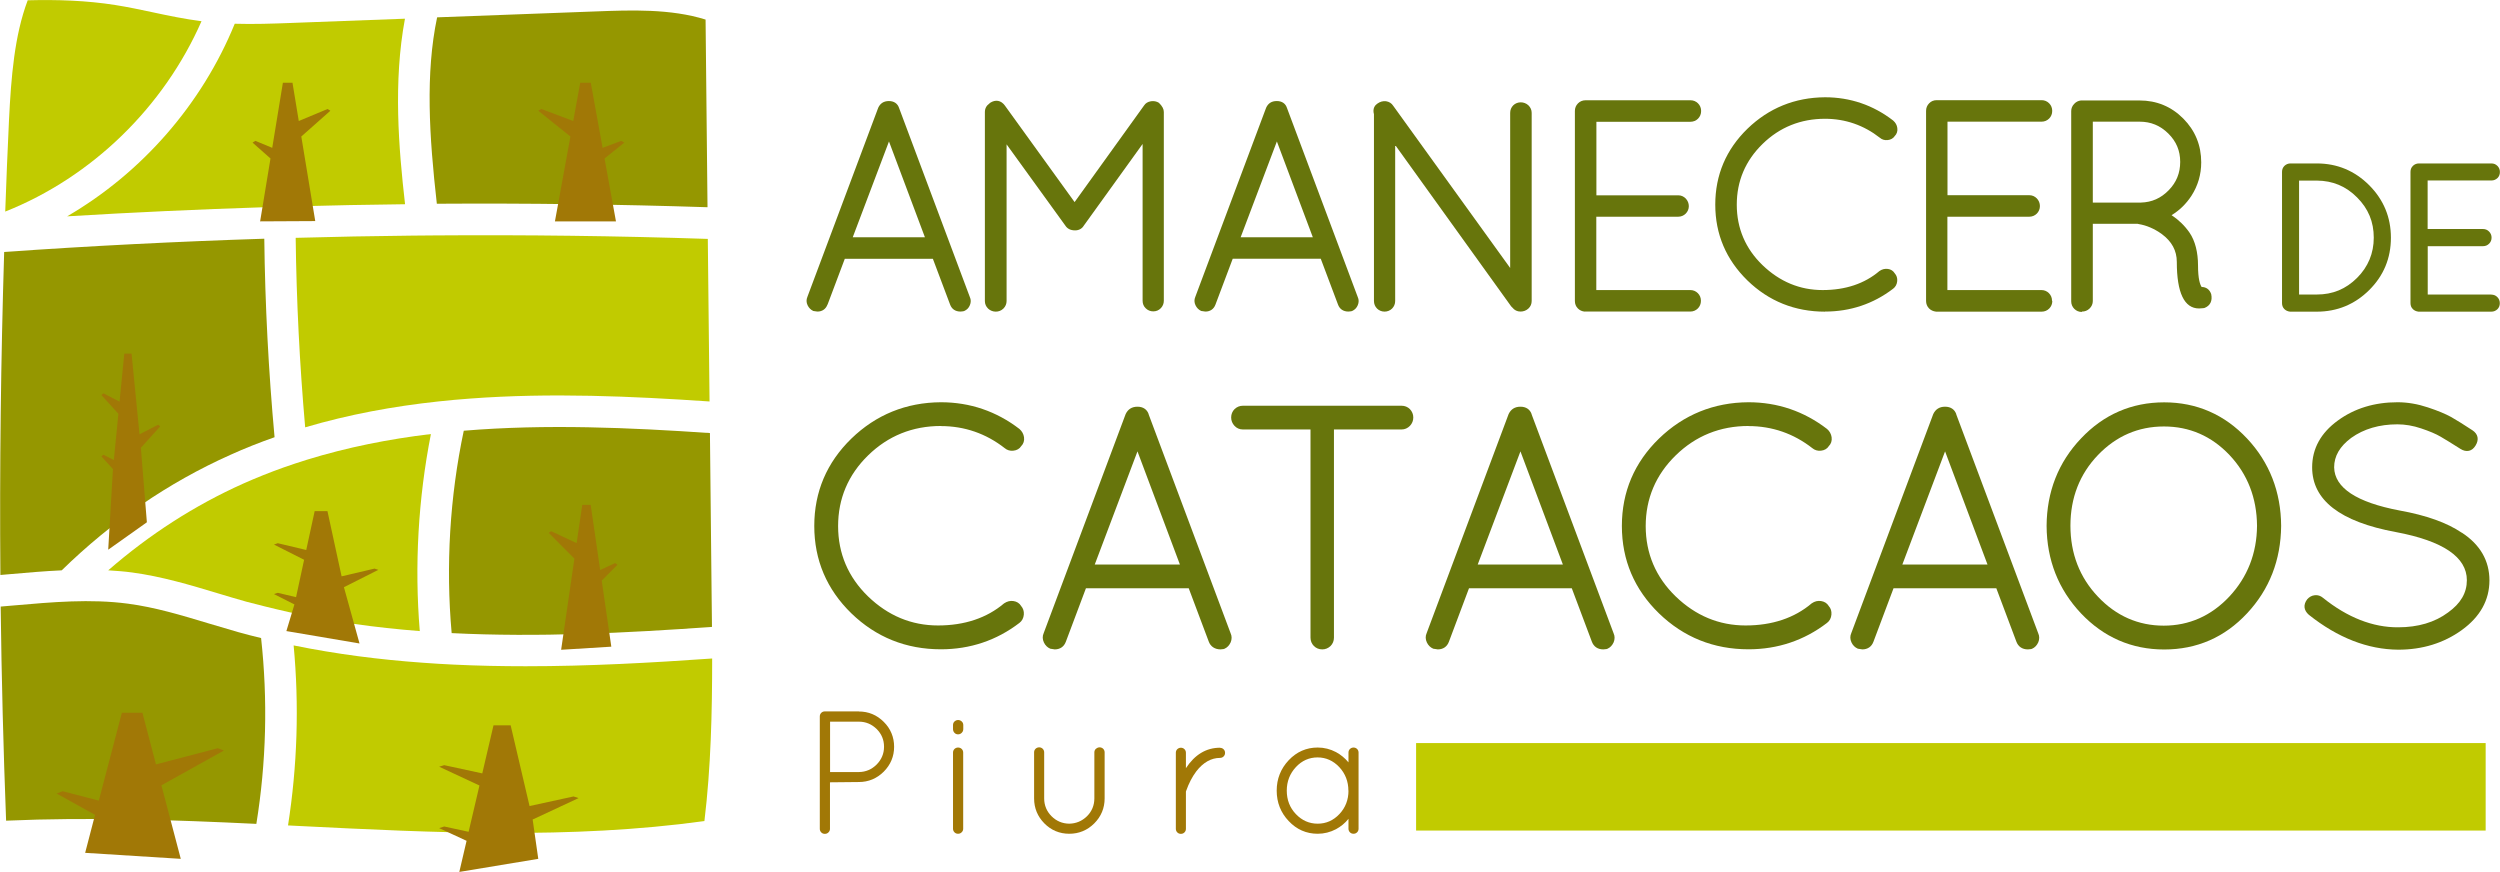
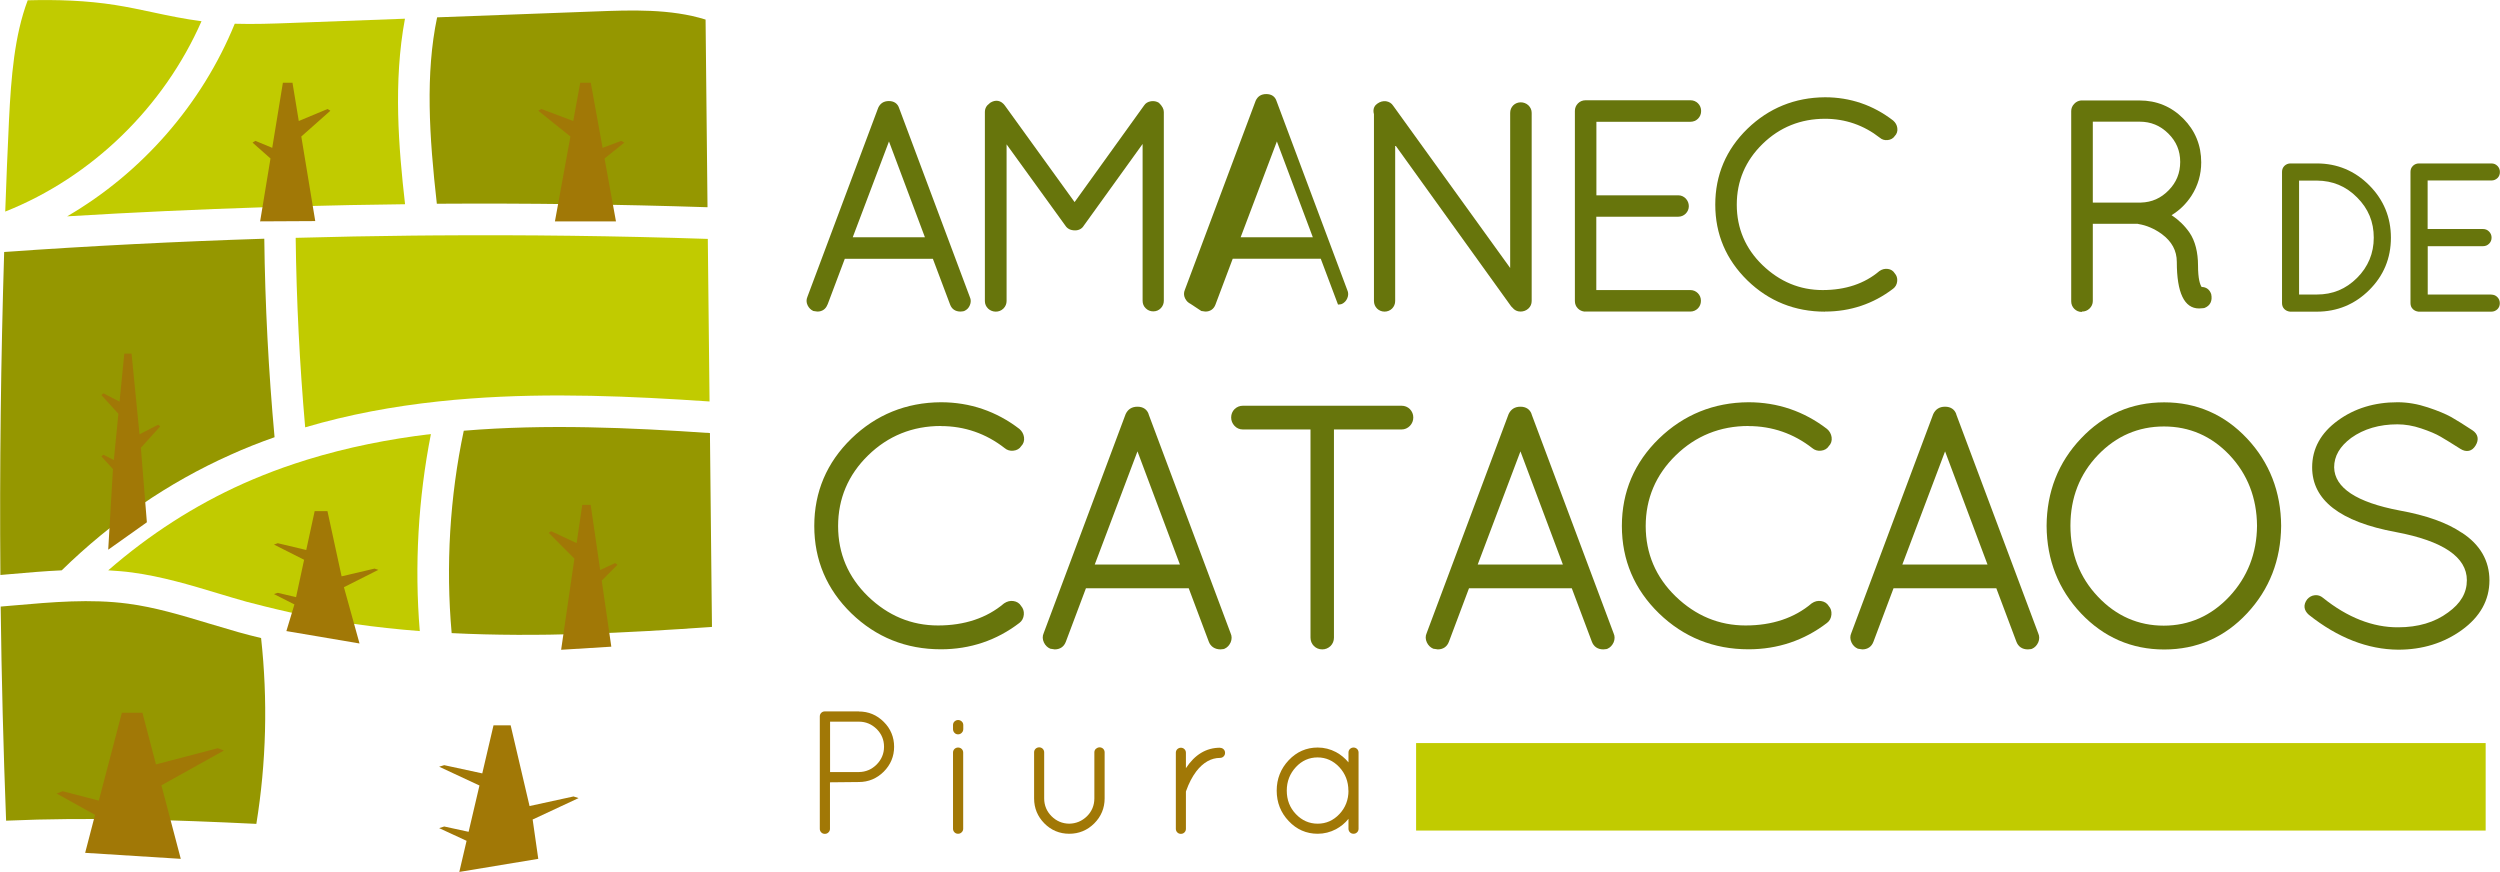
<svg xmlns="http://www.w3.org/2000/svg" id="Capa_1" viewBox="0 0 258.05 90">
  <defs>
    <style>.cls-1{fill:#67750c;}.cls-2{fill:#a17806;}.cls-3{fill:#c1cb00;}.cls-4{fill:#959700;}</style>
  </defs>
  <path class="cls-1" d="m85.42,31.44l1.78-4.73h9.09l1.78,4.73c.17.46.54.72,1.08.72h0l.27-.03.11-.03c.27-.12.47-.32.58-.6.12-.28.12-.58,0-.83l-7.31-19.53c-.15-.45-.52-.71-1.05-.71s-.89.24-1.1.69l-7.31,19.52c-.12.28-.12.58.02.87.13.27.33.47.59.59l.42.06c.5,0,.87-.26,1.04-.72Zm2.6-6.95l3.74-9.89,3.71,9.89h-7.44Z" />
  <path class="cls-1" d="m103.58,31.84c.21-.21.32-.48.32-.77V14.9l6.06,8.38c.21.33.54.5,1.01.5.39,0,.71-.17.9-.49l6.07-8.43v16.19c0,.3.11.57.32.77.21.21.48.32.78.32s.57-.11.77-.32c.21-.21.32-.48.32-.78V11.56c0-.3-.15-.6-.51-.95-.24-.15-.51-.2-.81-.16-.32.05-.57.2-.72.44l-7.17,9.97-7.2-9.97c-.4-.54-.96-.64-1.53-.27l-.07.07c-.3.21-.46.51-.46.88v19.51c0,.3.12.57.34.78.44.41,1.14.41,1.56,0Z" />
-   <path class="cls-1" d="m124,32.1l.42.06c.5,0,.87-.26,1.04-.72l1.78-4.73h9.09l1.78,4.73c.17.46.54.72,1.08.72h0l.27-.03.11-.03c.27-.12.47-.33.58-.6.12-.28.12-.58,0-.83l-7.31-19.53c-.15-.46-.52-.71-1.05-.71s-.89.23-1.1.69l-7.31,19.52c-.12.28-.12.58.02.87.13.27.33.47.59.59Zm4.06-7.61l3.74-9.89,3.71,9.89h-7.44Z" />
+   <path class="cls-1" d="m124,32.1l.42.06c.5,0,.87-.26,1.04-.72l1.78-4.73h9.09l1.78,4.73h0l.27-.03.11-.03c.27-.12.47-.33.58-.6.12-.28.12-.58,0-.83l-7.31-19.53c-.15-.46-.52-.71-1.05-.71s-.89.23-1.1.69l-7.31,19.52c-.12.28-.12.58.02.87.13.27.33.47.59.59Zm4.06-7.61l3.74-9.89,3.71,9.89h-7.44Z" />
  <path class="cls-1" d="m141.82,31.07c0,.3.11.57.32.78.42.42,1.13.42,1.55,0,.21-.21.32-.48.32-.78V14.97l11.97,16.65.13.13c.21.27.5.41.84.41.31,0,.59-.11.81-.31.23-.21.34-.48.34-.78V11.65c0-.3-.12-.57-.34-.78-.44-.41-1.14-.41-1.56,0-.21.21-.32.48-.32.78v16.01l-12.08-16.75c-.16-.25-.41-.41-.73-.46-.31-.04-.62.04-.92.26-.2.14-.5.47-.33,1.08v19.28Z" />
  <path class="cls-1" d="m163.57,32.16h10.9c.3,0,.57-.11.78-.32s.32-.48.32-.79-.11-.58-.32-.79c-.21-.21-.48-.32-.77-.32h-9.71v-7.57h8.45c.3,0,.57-.11.78-.32.21-.21.32-.48.32-.77s-.11-.56-.31-.78c-.21-.22-.48-.34-.78-.34h-8.45v-7.59h9.71c.3,0,.57-.11.78-.32.21-.21.32-.48.32-.79s-.11-.58-.32-.79c-.21-.21-.48-.32-.77-.32h-10.84c-.3,0-.57.11-.78.32-.21.21-.32.48-.32.78v19.63c0,.3.11.56.31.76.19.19.42.3.73.33Z" />
  <path class="cls-1" d="m188.38,32.16c2.62,0,4.99-.8,7.03-2.36.24-.18.39-.45.42-.78.03-.31-.06-.59-.25-.8-.16-.26-.4-.42-.71-.46-.3-.04-.59.02-.88.22-1.53,1.3-3.5,1.96-5.86,1.96s-4.43-.87-6.2-2.57c-1.76-1.7-2.66-3.8-2.66-6.24s.89-4.54,2.66-6.27c1.77-1.73,3.94-2.6,6.45-2.6,2.09,0,4,.66,5.66,1.96.22.19.49.27.8.24.32-.03.59-.19.73-.41.22-.22.32-.52.27-.84-.04-.3-.18-.55-.43-.77-2.06-1.59-4.43-2.4-7.03-2.4-3.12.02-5.81,1.12-8.01,3.25-2.2,2.14-3.32,4.77-3.32,7.83s1.12,5.68,3.32,7.83c2.2,2.14,4.9,3.22,8.01,3.22Z" />
-   <path class="cls-1" d="m211.81,31.05c0-.31-.11-.58-.32-.79-.21-.21-.48-.32-.77-.32h-9.71v-7.57h8.45c.3,0,.57-.11.78-.32.21-.21.32-.48.32-.78s-.11-.56-.31-.78c-.21-.22-.48-.34-.78-.34h-8.45v-7.59h9.71c.3,0,.57-.11.78-.32.21-.21.32-.48.32-.79s-.11-.58-.32-.79c-.21-.21-.48-.32-.77-.32h-10.84c-.3,0-.57.11-.77.32-.21.21-.32.48-.32.78v19.63c0,.3.11.56.3.76.19.19.42.3.73.34h10.9c.3,0,.57-.11.78-.32.21-.21.32-.48.32-.79Z" />
  <path class="cls-1" d="m214.9,32.16c.3,0,.56-.1.78-.31.22-.21.34-.48.34-.78v-7.97h4.62l.12.03c.8.13,1.6.47,2.37,1.02,1.05.78,1.56,1.72,1.56,2.89,0,3.18.77,4.8,2.3,4.8l.42-.03.13-.02c.59-.22.85-.73.7-1.43-.16-.47-.5-.73-.99-.74-.17-.26-.37-.85-.37-2.21s-.3-2.56-.88-3.4c-.5-.72-1.12-1.32-1.85-1.8.82-.5,1.51-1.17,2.05-2,.67-1.04,1.01-2.2,1.01-3.45,0-1.76-.62-3.28-1.85-4.52-1.23-1.24-2.75-1.87-4.51-1.87h-6.06c-.27.03-.51.15-.7.36-.2.21-.3.46-.3.74v19.63c0,.3.11.57.32.78.21.21.48.32.78.32Zm1.12-11.25v-8.35h4.84c1.15,0,2.12.4,2.95,1.22.83.82,1.23,1.78,1.23,2.93s-.39,2.11-1.19,2.93c-.8.82-1.74,1.24-2.87,1.27h-4.96Z" />
  <path class="cls-1" d="m97.12,43.98c2.44,0,4.66.77,6.59,2.28.24.2.54.3.89.26.35-.03.65-.21.8-.46.25-.25.35-.57.3-.93-.05-.33-.2-.61-.47-.85-2.38-1.83-5.11-2.76-8.11-2.76-3.59.02-6.7,1.29-9.24,3.75-2.54,2.47-3.83,5.5-3.83,9.02s1.29,6.55,3.83,9.02c2.54,2.46,5.64,3.71,9.24,3.71,3.02,0,5.75-.92,8.1-2.72.27-.2.43-.5.46-.86.03-.35-.07-.65-.28-.89-.17-.29-.45-.46-.79-.51-.34-.05-.65.03-.97.24-1.78,1.51-4.08,2.28-6.82,2.28s-5.16-1.01-7.22-3c-2.05-1.99-3.09-4.43-3.09-7.26s1.04-5.29,3.1-7.3c2.06-2.01,4.58-3.03,7.51-3.03Z" />
  <path class="cls-1" d="m118.57,42.76c-.17-.5-.58-.78-1.16-.78s-.98.26-1.22.76l-8.46,22.61c-.14.31-.13.64.02.96.14.3.36.52.66.65l.46.07c.55,0,.96-.28,1.15-.8l2.07-5.51h10.61l2.07,5.51c.19.51.63.79,1.19.8l.31-.03.11-.03c.3-.13.51-.36.65-.67.13-.31.13-.64,0-.92l-8.47-22.62Zm3.22,15.51h-8.79l4.41-11.68,4.38,11.68Z" />
  <path class="cls-1" d="m144.68,41.88h-16.39c-.33,0-.62.12-.86.35-.23.23-.35.53-.35.86s.12.62.34.86c.23.25.53.38.87.38h6.98v21.49c0,.33.12.63.35.86.23.23.53.35.86.35s.62-.12.86-.35c.23-.23.35-.53.35-.86v-21.49h6.98c.33,0,.63-.13.87-.38.23-.25.34-.54.34-.86s-.12-.62-.35-.86c-.23-.23-.53-.35-.86-.35Z" />
  <path class="cls-1" d="m158.1,42.76c-.17-.5-.58-.78-1.16-.78s-.98.26-1.22.76l-8.46,22.61c-.14.31-.13.64.02.96.14.3.36.52.66.65l.47.07c.55,0,.96-.28,1.15-.8l2.07-5.51h10.61l2.07,5.51c.19.51.6.8,1.18.8h0l.31-.03.11-.03c.3-.13.51-.36.65-.67.13-.31.13-.64,0-.92l-8.47-22.62Zm3.22,15.51h-8.79l4.41-11.68,4.38,11.68Z" />
  <path class="cls-1" d="m180.48,43.98c2.44,0,4.66.77,6.59,2.28.24.2.55.3.89.26.35-.03.65-.21.8-.46.25-.25.35-.57.3-.93-.05-.33-.2-.62-.47-.85-2.38-1.83-5.11-2.76-8.11-2.76-3.59.02-6.7,1.29-9.24,3.75-2.54,2.47-3.83,5.5-3.83,9.02s1.29,6.55,3.83,9.02c2.54,2.46,5.64,3.71,9.24,3.71,3.02,0,5.75-.92,8.1-2.72.27-.2.43-.5.46-.86.03-.35-.06-.65-.28-.89-.17-.29-.45-.46-.79-.51-.34-.05-.65.02-.97.24-1.78,1.51-4.08,2.28-6.82,2.28s-5.16-1.01-7.22-3c-2.05-1.99-3.09-4.43-3.09-7.26s1.04-5.29,3.1-7.3c2.06-2.01,4.58-3.03,7.51-3.03Z" />
  <path class="cls-1" d="m201.93,42.76c-.17-.5-.58-.78-1.16-.78s-.98.26-1.22.76l-8.46,22.61c-.14.31-.13.64.02.96.14.3.36.52.66.65l.46.07c.55,0,.96-.28,1.15-.8l2.07-5.51h10.61l2.07,5.51c.19.51.6.8,1.19.8h0l.31-.03.11-.03c.3-.13.51-.36.65-.67.13-.31.13-.64,0-.92l-8.47-22.62Zm3.22,15.51h-8.79l4.41-11.68,4.38,11.68Z" />
  <path class="cls-1" d="m223.39,41.53c-3.36,0-6.25,1.25-8.59,3.73-2.34,2.46-3.53,5.5-3.55,9.02h0c.02,3.53,1.22,6.56,3.55,9.03,2.34,2.47,5.23,3.73,8.59,3.73s6.24-1.25,8.55-3.73c2.31-2.47,3.49-5.5,3.52-9.03-.02-3.52-1.21-6.56-3.52-9.02-2.32-2.47-5.2-3.73-8.55-3.73Zm9.58,12.75c-.02,2.84-.99,5.3-2.86,7.3-1.87,1.99-4.15,3-6.77,3s-4.91-1-6.79-2.99c-1.89-1.99-2.84-4.45-2.84-7.33s.96-5.33,2.84-7.29c1.88-1.96,4.17-2.95,6.81-2.95s4.91.99,6.77,2.95c1.86,1.97,2.82,4.43,2.84,7.31Z" />
  <path class="cls-1" d="m254.09,54.98c-1.5-1.02-3.64-1.79-6.42-2.29-4.43-.84-6.7-2.34-6.74-4.45,0-1.16.58-2.16,1.76-3.04,1.3-.93,2.91-1.4,4.77-1.4.79,0,1.62.14,2.45.42.84.28,1.53.57,2.02.86.52.3,1.19.72,2.03,1.25.31.2.61.26.89.2.27-.06.49-.24.67-.53.39-.62.27-1.2-.32-1.59-.9-.59-1.62-1.04-2.18-1.36-.58-.32-1.39-.66-2.42-1-1.05-.35-2.1-.53-3.13-.53-2.37,0-4.44.63-6.16,1.89-1.76,1.28-2.65,2.9-2.65,4.83,0,3.38,2.88,5.62,8.64,6.68,4.86.91,7.33,2.58,7.33,4.97,0,1.3-.63,2.39-1.94,3.33-1.37,1.02-3.1,1.53-5.15,1.53-2.6.02-5.24-1.01-7.77-3.05-.24-.2-.53-.3-.84-.26-.3.03-.56.17-.78.42-.42.55-.37,1.13.17,1.6,2.98,2.37,6.08,3.58,9.23,3.6,2.49,0,4.69-.68,6.55-2.02,1.9-1.37,2.86-3.1,2.86-5.13s-.96-3.7-2.85-4.93Z" />
  <path class="cls-1" d="m239.14,16.87h-2.72c-.24,0-.45.09-.62.25-.17.17-.25.38-.25.62v13.55c0,.24.08.45.24.61.15.15.34.24.59.27h2.76c2.1,0,3.92-.75,5.41-2.23,1.49-1.48,2.24-3.29,2.24-5.4s-.75-3.92-2.24-5.42c-1.49-1.49-3.3-2.25-5.41-2.25Zm5.88,7.66c0,1.61-.58,3.01-1.72,4.15-1.16,1.16-2.52,1.72-4.16,1.72h-1.83v-11.76h1.83c1.64.01,3.01.58,4.16,1.74,1.16,1.16,1.72,2.52,1.72,4.15Z" />
  <path class="cls-1" d="m257.18,30.4h-6.59v-4.99h5.72c.24,0,.45-.09.62-.26.17-.17.25-.38.25-.62s-.08-.44-.25-.62c-.17-.18-.38-.27-.63-.27h-5.72v-5.01h6.59c.24,0,.45-.09.62-.25.17-.17.25-.38.25-.63s-.09-.46-.26-.63c-.17-.17-.38-.25-.62-.25h-7.48c-.24,0-.45.09-.62.25-.17.17-.25.38-.25.62v13.55c0,.24.08.45.24.61.15.15.34.24.59.27h7.52c.24,0,.45-.09.62-.25.17-.17.25-.38.25-.63s-.09-.46-.26-.63c-.17-.17-.38-.25-.62-.25Z" />
  <path class="cls-2" d="m88.66,73.43h-3.52c-.14,0-.27.05-.37.15-.1.1-.15.22-.15.37v11.6c0,.14.05.27.15.37.1.1.22.15.37.15s.27-.05.37-.15c.11-.1.16-.23.16-.37v-4.8l2.98-.03c.99,0,1.86-.36,2.57-1.07.71-.71,1.07-1.58,1.07-2.57s-.36-1.87-1.07-2.57c-.71-.71-1.57-1.07-2.57-1.07Zm2.59,3.65c0,.71-.26,1.32-.76,1.83-.51.51-1.12.77-1.83.78h-2.98v-5.2h2.98c.71,0,1.32.26,1.83.76.51.51.76,1.12.76,1.83Z" />
  <path class="cls-2" d="m98.52,74.47c-.1.1-.15.23-.15.37v.41c0,.15.05.29.15.39.1.11.23.16.37.16s.27-.05.38-.16c.11-.11.16-.24.16-.39v-.41c0-.14-.05-.27-.16-.37-.21-.2-.54-.2-.74,0Z" />
  <path class="cls-2" d="m98.52,77.31c-.1.1-.15.23-.15.37v7.86c0,.14.05.27.15.37.1.1.22.15.37.15s.27-.05.37-.15c.11-.1.16-.23.16-.37v-7.86c0-.14-.05-.27-.15-.37-.2-.2-.55-.2-.75,0Z" />
  <path class="cls-2" d="m113.12,77.29c-.11.1-.16.23-.16.37v4.75c0,.72-.26,1.34-.76,1.84-.51.5-1.13.76-1.84.77-.71-.01-1.32-.27-1.82-.77-.5-.5-.76-1.12-.76-1.84v-4.75c0-.14-.05-.27-.15-.37-.2-.2-.53-.2-.74,0-.1.1-.15.22-.15.37v4.75c0,1.01.36,1.87,1.06,2.58.7.71,1.57,1.07,2.57,1.07s1.87-.36,2.58-1.07c.71-.71,1.07-1.58,1.07-2.58v-4.75c0-.14-.05-.27-.15-.37-.2-.2-.53-.2-.74,0Z" />
  <path class="cls-2" d="m125.93,77.18c-1.42,0-2.6.71-3.52,2.11v-1.59c0-.14-.05-.27-.15-.37-.2-.2-.53-.2-.74,0-.1.1-.15.22-.15.37v7.85c0,.14.05.27.15.37.1.1.22.15.37.15s.27-.05.37-.15c.1-.1.15-.22.15-.37v-3.82s0-.07.03-.11c.27-.77.62-1.44,1.04-2,.71-.92,1.54-1.39,2.45-1.39.14,0,.27-.05.37-.15.1-.1.15-.22.15-.37s-.05-.27-.15-.37c-.1-.1-.23-.15-.37-.15Z" />
  <path class="cls-2" d="m140.08,77.31c-.2-.2-.53-.2-.74,0-.1.1-.15.23-.15.37v1.01c-.36-.43-.79-.79-1.29-1.06-.59-.31-1.22-.47-1.89-.47-1.16,0-2.17.44-2.99,1.31-.82.87-1.24,1.92-1.24,3.14s.42,2.28,1.24,3.14c.82.87,1.82,1.31,2.99,1.31.67,0,1.3-.16,1.89-.47.5-.27.94-.63,1.29-1.07v1.02c0,.14.05.27.15.37.1.1.22.15.37.15s.27-.05.37-.15c.1-.1.15-.22.15-.37v-7.86c0-.14-.05-.27-.15-.37Zm-.89,4.3c0,.94-.31,1.76-.94,2.42-.62.66-1.37.99-2.24.99s-1.62-.33-2.25-.99c-.63-.66-.94-1.47-.94-2.42s.32-1.76.94-2.43c.62-.67,1.38-1,2.24-1s1.62.34,2.24,1c.62.67.94,1.48.94,2.43Z" />
  <path class="cls-4" d="m73.46,62.03c0,.89.02,1.78.03,2.68-8.92.63-17.94,1.09-26.87.64-.62-6.94-.19-14.07,1.25-20.89,8.52-.71,17.16-.32,25.41.24l.18,17.33Z" />
  <path class="cls-3" d="m29.85,63.19c-.84-.19-1.69-.39-2.53-.6-.63-.16-1.25-.31-1.88-.48-.99-.28-1.97-.57-2.96-.87-2.85-.86-5.79-1.74-8.85-2.15-.82-.11-1.64-.17-2.46-.22,4.24-3.69,8.91-6.7,13.93-8.95,1.37-.61,2.75-1.16,4.15-1.66.8-.28,1.6-.55,2.41-.8,4.18-1.29,8.47-2.14,12.82-2.66-1.31,6.66-1.71,13.58-1.15,20.34-4.53-.35-9.03-.97-13.48-1.95Z" />
  <path class="cls-3" d="m73.24,41.44c-8.01-.54-16.39-.92-24.71-.3-1.11.08-2.21.18-3.31.3-4.63.5-9.22,1.34-13.72,2.67-.57-6.49-.9-13.04-.98-19.56,4-.11,8.01-.19,12.02-.23.77,0,1.55-.02,2.32-.02,9.41-.07,18.82.05,28.2.36l.18,16.78Z" />
  <path class="cls-4" d="m61.47,1.18c3.67-.14,7.75-.29,11.36.84l.2,19.37c-9.29-.3-18.62-.42-27.94-.36-.79-6.99-1.19-13.44.03-19.24l16.35-.61Z" />
  <path class="cls-3" d="m30.01,2.37l11.79-.44c-1.22,6.53-.65,13.37.01,19.15-3.77.04-7.54.12-11.31.22-1.08.03-2.16.06-3.24.09-6.79.22-13.57.53-20.33.94,7.73-4.5,13.92-11.59,17.3-19.88,1.95.06,3.89-.01,5.79-.08Z" />
  <path class="cls-3" d="m11.91.52c1.28.2,2.59.48,3.86.75,1.63.35,3.32.7,5.03.92C16.92,11.02,9.54,18.26.54,21.84c.11-3.16.24-6.32.39-9.47C1.15,7.94,1.49,3.67,2.86.03c3.04-.08,6.08.02,9.05.49Z" />
  <path class="cls-4" d="m.42,26.01c8.92-.63,17.89-1.08,26.86-1.37.08,6.83.44,13.7,1.06,20.49-1.54.54-3.06,1.14-4.56,1.82-6.4,2.86-12.25,6.88-17.41,11.92-1.78.08-3.55.24-5.29.39-.34.03-.69.06-1.04.09-.09-11.12.05-22.25.39-33.34Z" />
  <path class="cls-4" d="m.63,84.71c-.28-7.34-.47-14.72-.56-22.1.43-.04.86-.07,1.28-.11,4.1-.36,7.98-.7,11.85-.19,2.8.37,5.49,1.18,8.34,2.04,1,.3,2.01.6,3.02.89.79.22,1.59.43,2.39.62.7,6.4.54,12.83-.49,19.18-8.52-.41-17.21-.71-25.83-.33Z" />
-   <path class="cls-3" d="m30.91,85.26c-.39-.02-.78-.04-1.18-.06.96-6.15,1.16-12.38.58-18.58,4.41.9,8.88,1.47,13.37,1.79,1.04.08,2.08.14,3.13.19,2.48.12,4.97.17,7.45.17,6.53,0,13.01-.36,19.25-.8,0,5.58-.13,11.23-.8,16.78-13.79,1.9-28.01,1.2-41.8.51Z" />
  <polygon class="cls-2" points="34.1 11.43 33.81 11.25 30.84 12.49 30.19 8.54 29.2 8.54 28.1 15.26 26.36 14.54 26.07 14.72 27.92 16.36 26.85 22.85 32.54 22.82 31.1 14.09 34.1 11.43" />
  <polygon class="cls-2" points="23.11 77.47 22.48 77.23 16.1 78.9 14.7 73.57 12.58 73.57 10.2 82.64 6.47 81.67 5.85 81.91 9.81 84.11 8.79 88.03 18.66 88.65 16.66 81.06 23.11 77.47" />
  <polygon class="cls-2" points="55.56 11.43 55.88 11.25 59.17 12.49 59.89 8.54 60.98 8.54 62.2 15.26 64.12 14.54 64.44 14.72 62.4 16.36 63.58 22.85 57.28 22.85 58.88 14.09 55.56 11.43" />
  <polygon class="cls-2" points="56.64 55 56.89 54.83 59.52 56.06 60.1 52.11 60.97 52.11 61.95 58.84 63.49 58.12 63.74 58.29 62.11 59.93 63.1 66.75 57.92 67.07 59.29 57.66 56.64 55" />
  <polygon class="cls-2" points="16.54 44.01 16.32 43.84 14.4 44.83 13.58 36.5 12.83 36.5 12.34 41.46 10.68 40.6 10.46 40.77 12.22 42.71 11.75 47.49 10.68 46.94 10.46 47.1 11.66 48.42 11.17 56.74 15.16 53.91 14.54 46.22 16.54 44.01" />
  <polygon class="cls-2" points="39.05 58.82 38.66 58.69 35.26 59.49 33.8 52.76 32.48 52.76 31.61 56.77 28.67 56.07 28.28 56.21 31.39 57.78 30.56 61.64 28.67 61.19 28.28 61.32 30.39 62.39 29.56 65.14 37.11 66.42 35.5 60.61 39.05 58.82" />
  <polygon class="cls-2" points="59.72 82.38 59.2 82.21 54.66 83.2 52.71 74.87 50.94 74.87 49.78 79.83 45.85 78.98 45.33 79.14 49.49 81.08 48.37 85.86 45.85 85.31 45.33 85.48 48.16 86.79 47.41 90 55.56 88.65 54.98 84.59 59.72 82.38" />
  <rect class="cls-3" x="146.17" y="76.7" width="110.4" height="9.03" />
</svg>